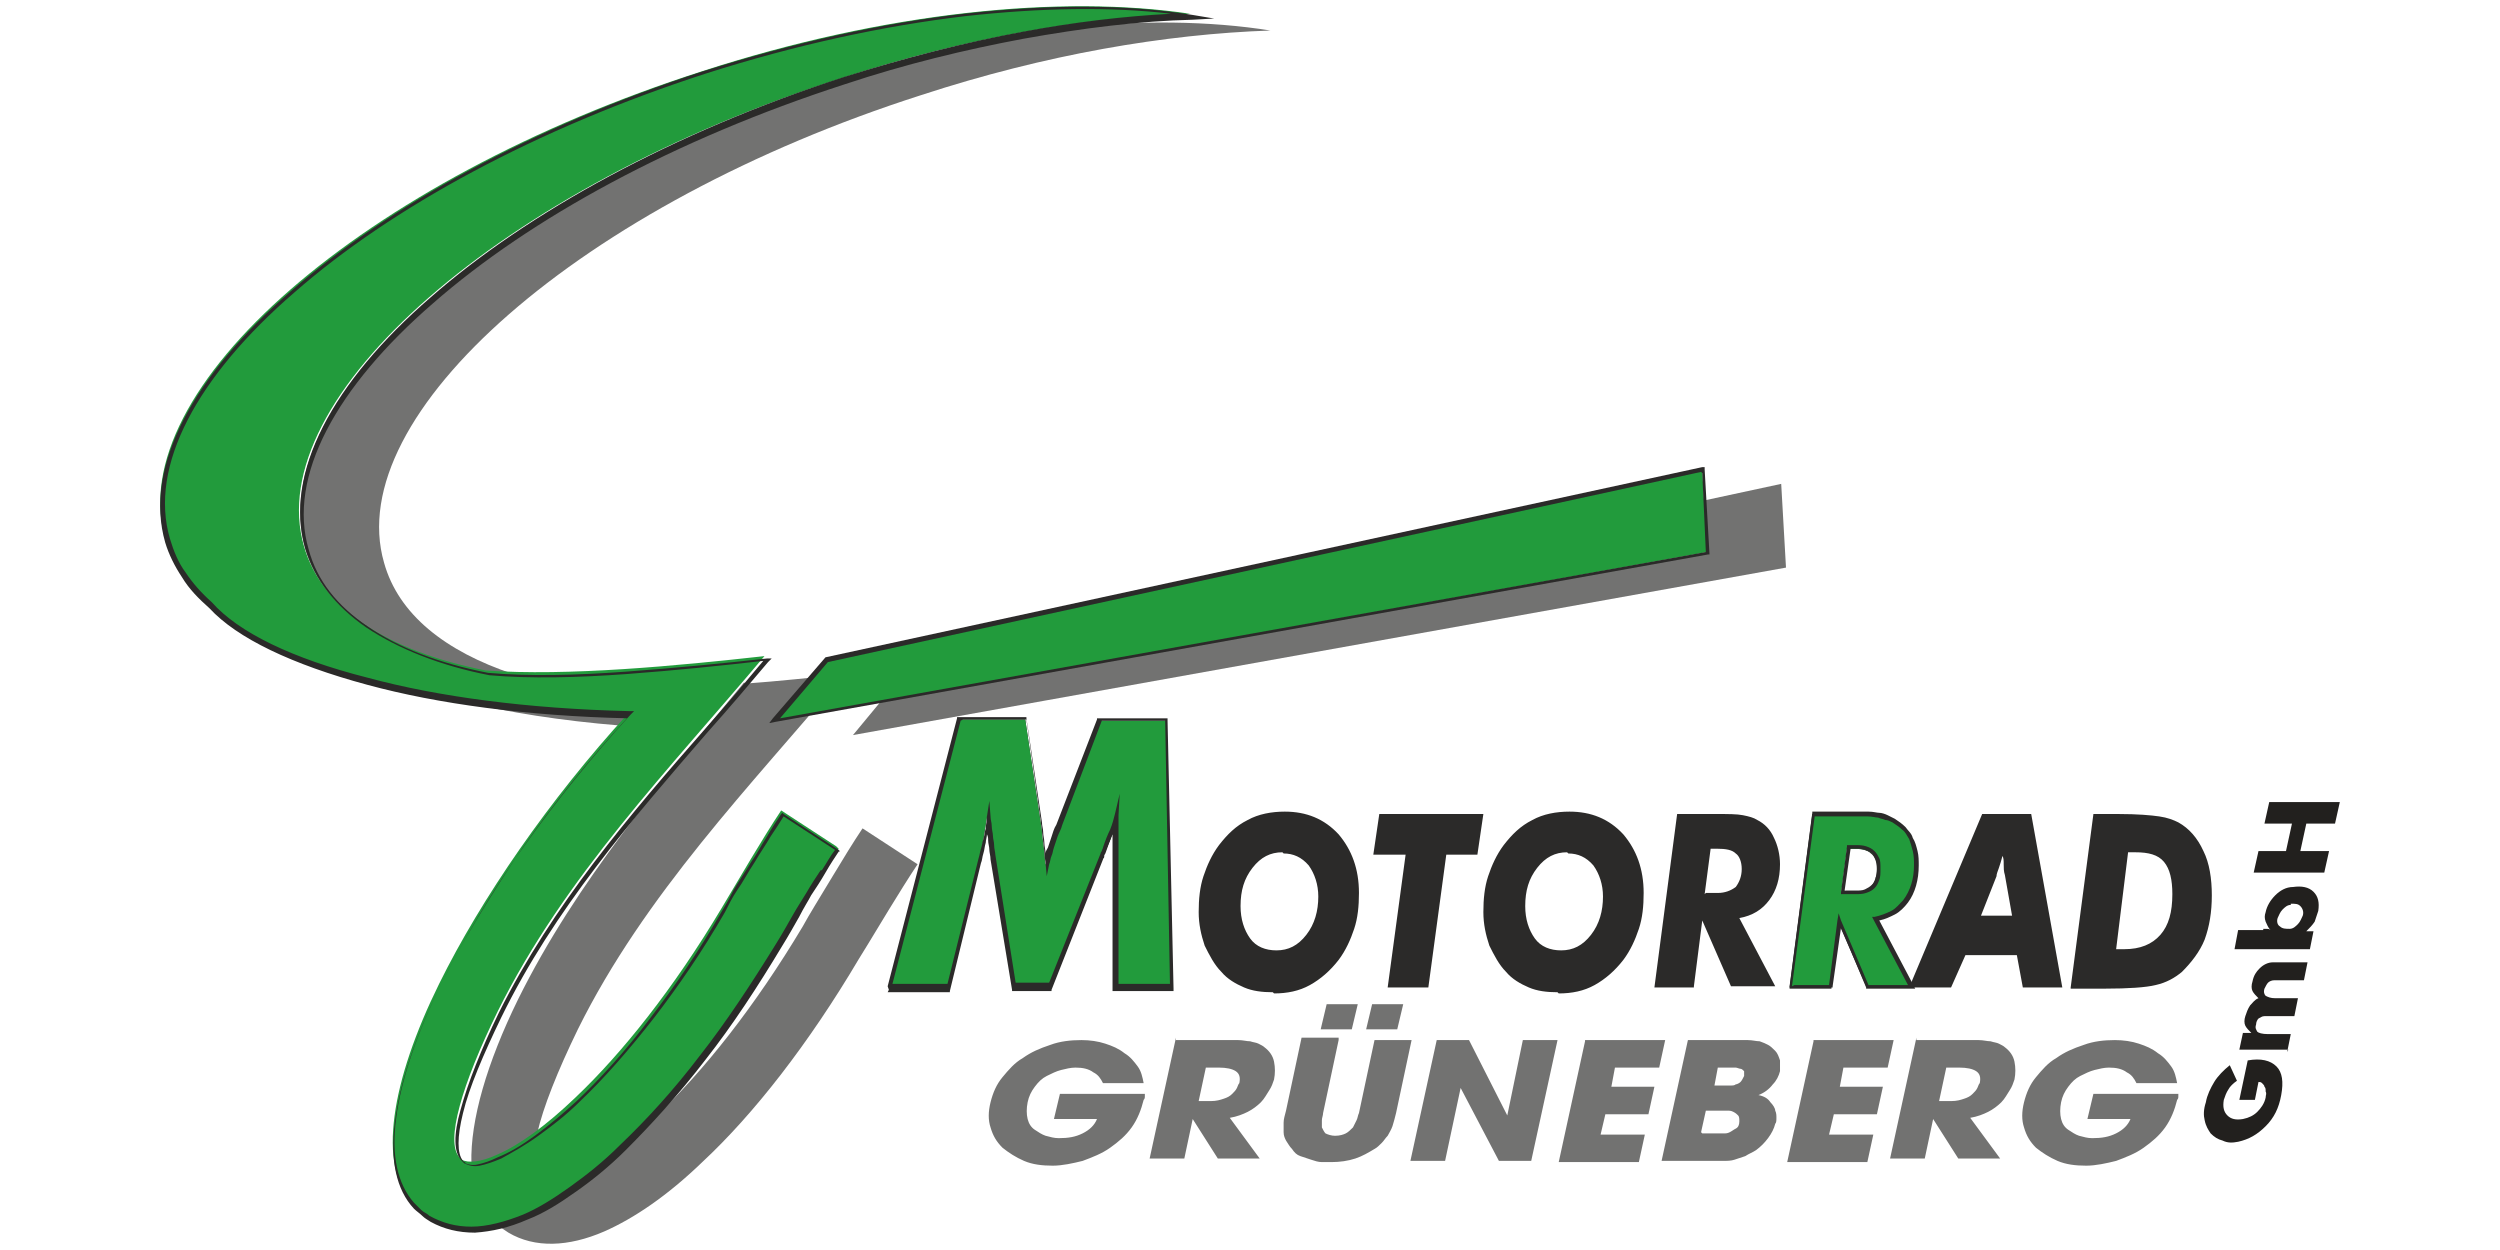
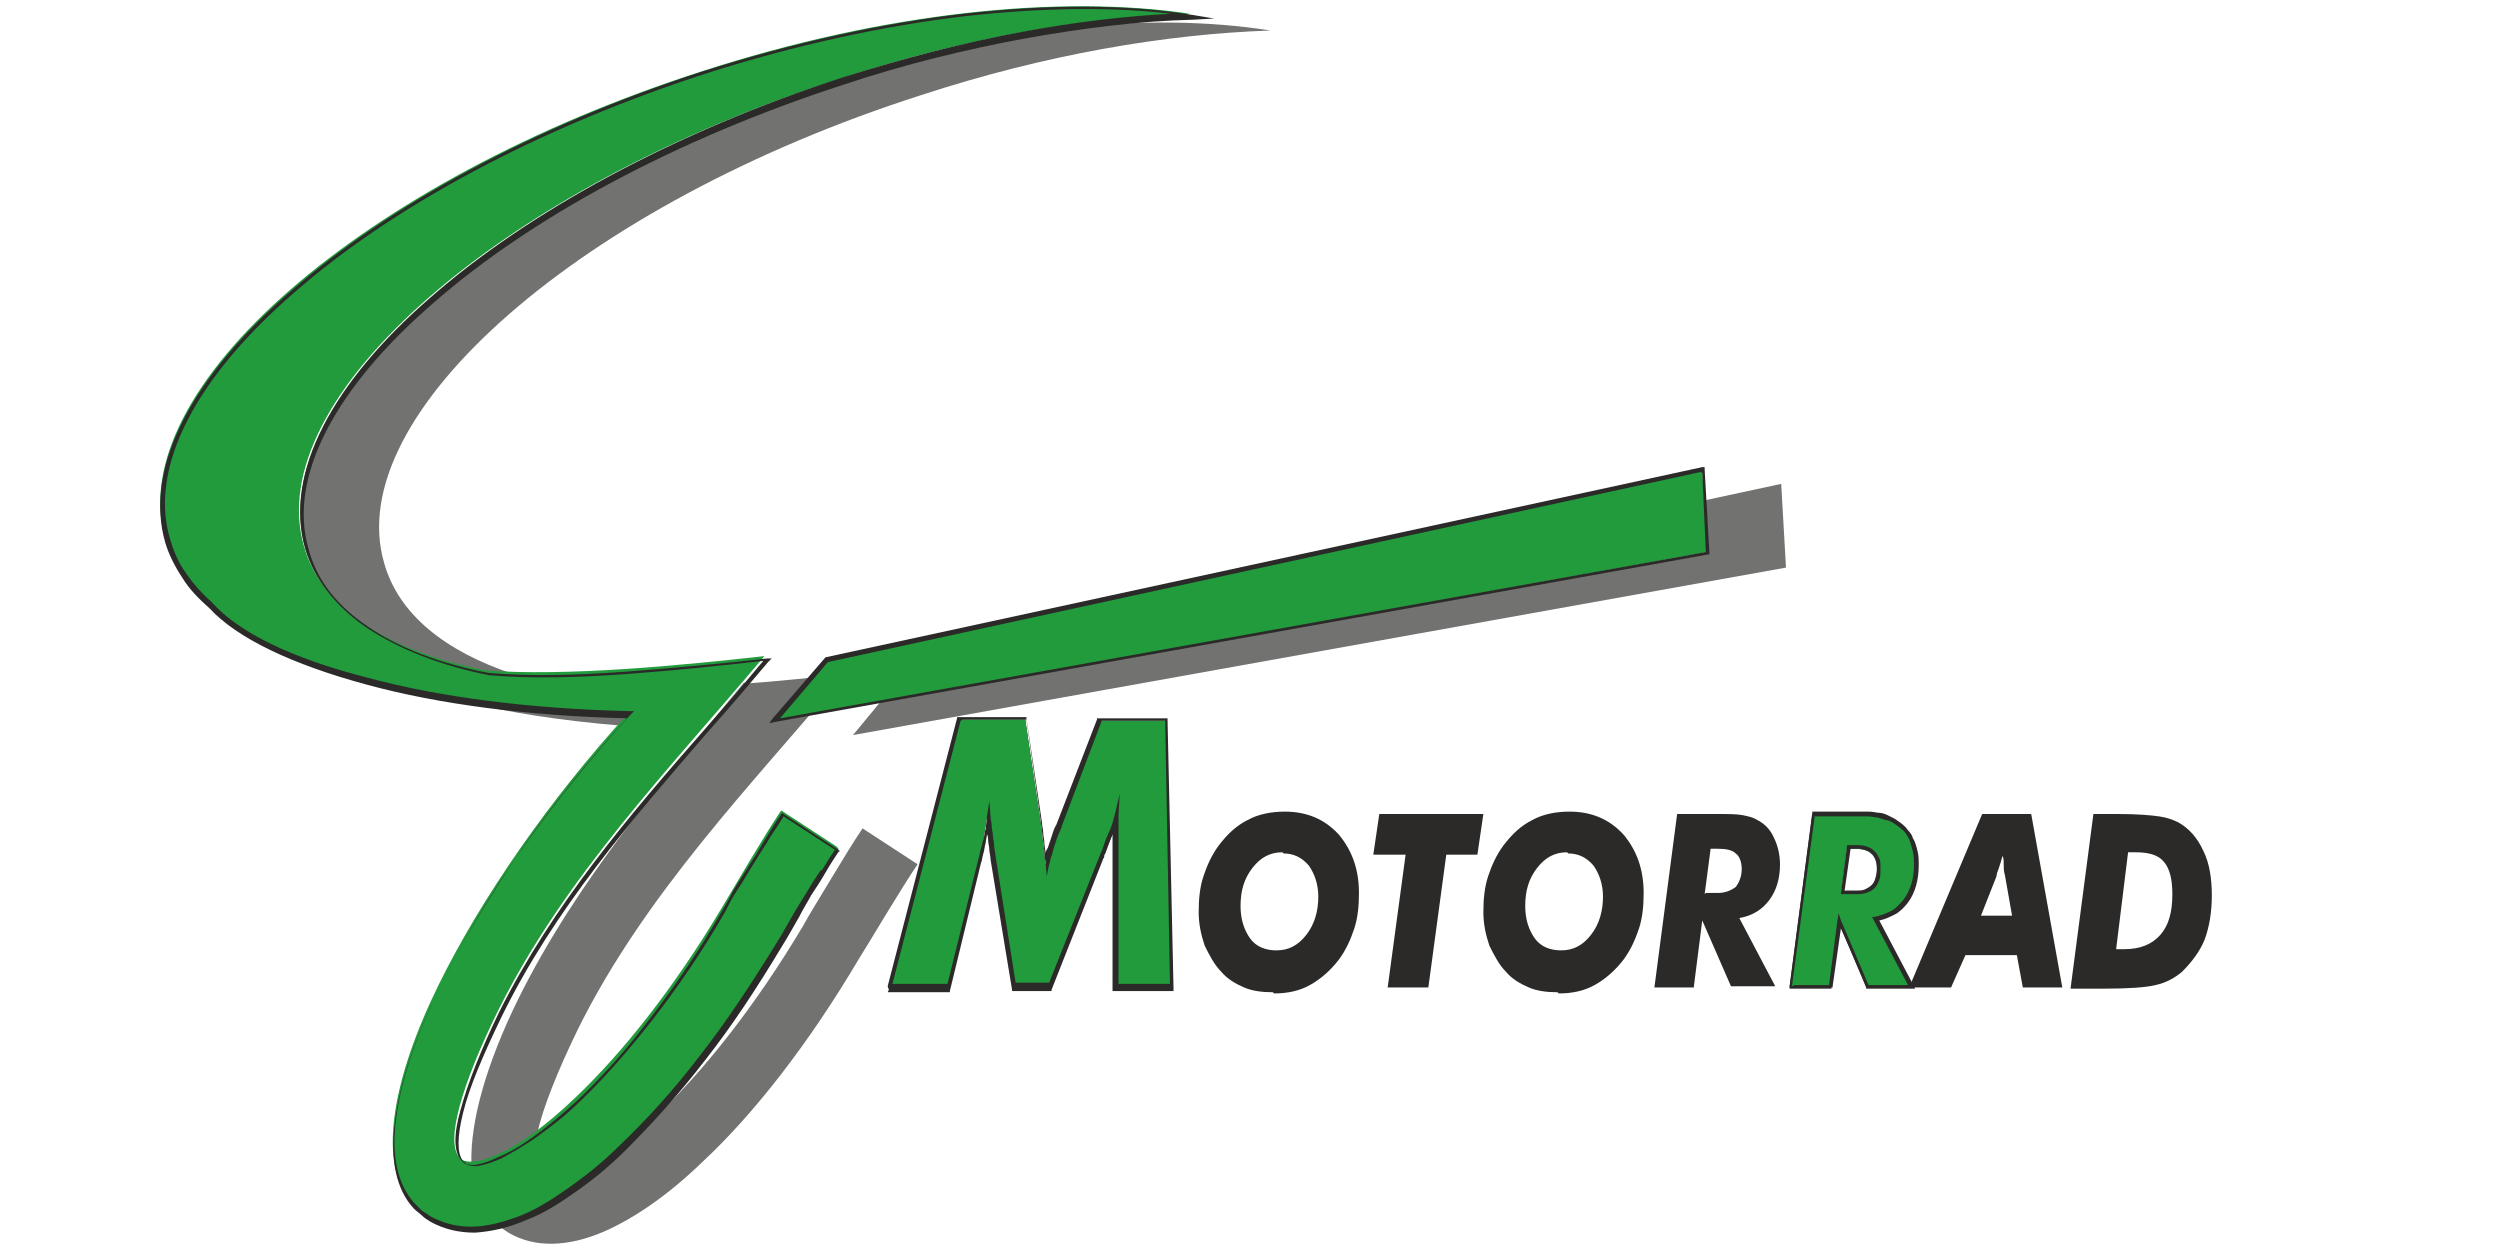
<svg xmlns="http://www.w3.org/2000/svg" version="1.1" id="Ebene_1" x="0px" y="0px" width="566.929px" height="283.465px" viewBox="0 0 566.929 283.465" enable-background="new 0 0 566.929 283.465" xml:space="preserve">
  <g id="Ebene_x0020_1">
    <polygon fill="#727271" points="386.295,113.525 403.926,109.728 405.012,128.716 193.432,166.692 199.942,158.825 387.11,125.19     " />
    <path fill="#727271" d="M169.018,155.027c7.324-0.542,15.191-1.354,22.516-2.17c-21.43,25.498-45.299,49.912-60.49,80.563   c-4.611,9.493-7.867,17.632-9.223,23.6c-3.256,2.439-6.24,4.068-8.951,5.152c-2.441,1.087-4.342,1.627-5.969,1.627   c-0.271-9.765,3.527-22.783,10.578-37.16c13.293-26.854,33.094-49.911,51.268-71.885L169.018,155.027z M140.538,164.521   c-13.293-1.084-25.229-2.983-35.535-5.425c11.393,1.628,24.141,2.712,37.703,3.256c-0.813,0.813-1.355,1.627-2.168,2.438V164.521z    M240.631,6.379C258.262,4.48,274.54,4.751,288.1,6.92c-23.871,0.813-50.996,5.426-79.207,14.648   C131.856,46.252,77.334,93.995,87.1,127.631c3.254,11.664,13.834,20.071,29.295,25.226c-2.17,0-4.068-0.271-5.967-0.271   c-21.973-4.34-37.162-13.834-41.23-28.211C59.432,90.469,113.956,43,190.991,18.315c17.09-5.425,33.637-9.494,49.369-11.665   L240.631,6.379z M146.776,254.851c0.814-0.542,1.355-1.356,2.17-1.898c10.58-10.037,22.242-24.686,33.092-42.858   c1.629-2.983,3.527-5.968,6.783-11.394c2.439-4.068,4.609-7.595,6.779-10.85l12.479,8.138c-2.17,3.255-4.34,6.781-6.51,10.308   c-1.355,2.171-4.068,6.781-6.781,11.121c-11.393,19.26-23.871,35.264-35.533,46.114c-7.867,7.595-15.463,12.748-22.244,15.731   c-8.139,3.526-15.732,3.798-21.699,0.271c-0.814-0.544-1.629-1.085-2.441-1.629c1.896-0.542,4.068-1.084,5.967-2.169   c6.781-2.984,14.377-8.409,22.242-15.732c1.9-1.628,3.527-3.526,5.426-5.426L146.776,254.851z" />
    <path fill="#229B3C" d="M190.176,192.462c-2.17,3.256-4.34,6.781-6.51,10.309c-1.355,2.169-4.068,6.781-6.781,11.121   c-11.393,19.259-23.871,35.264-35.535,46.113c-7.865,7.595-15.461,12.748-22.244,15.732c-8.137,3.525-15.732,3.798-21.699,0.271   c-1.355-0.813-2.713-1.898-3.797-2.983c-8.139-8.68-4.885-27.939,5.967-49.911c9.494-19.26,24.955-41.773,42.857-61.305   c-47.74-1.084-83.275-11.663-95.211-24.955c-4.881-4.069-8.137-8.952-9.766-14.648C27.694,88.299,82.215,40.83,159.252,16.145   c41.773-13.563,81.648-17.36,110.672-13.021c-23.871,0.814-50.996,5.426-79.207,14.647C113.68,42.456,59.159,90.197,68.924,123.833   c4.068,14.377,19.258,23.871,41.23,28.21c18.445,1.356,43.672-1.085,63.203-3.255c-21.43,25.498-45.299,49.911-60.49,80.563   c-8.139,16.547-11.936,29.565-8.682,33.092c0.271,0.272,0.271,0.272,0.543,0.544c1.355,0.813,4.34,0.543,7.867-1.085   c5.154-2.171,11.393-6.781,17.902-13.021c10.58-10.036,22.242-24.686,33.094-42.858c1.627-2.713,3.527-5.968,6.781-11.395   c2.441-4.067,4.613-7.596,6.781-10.85l12.479,8.138L190.176,192.462z" />
    <path fill="#2B2A29" d="M190.448,192.732c-1.084,1.628-2.168,3.256-3.254,5.154c-1.086,1.897-2.172,3.525-3.256,5.152   c-0.543,1.086-1.627,2.714-2.713,4.884c-1.084,1.897-2.441,4.34-3.797,6.511c-5.697,9.493-11.393,18.174-17.359,25.768   c-6.24,8.14-12.479,14.921-18.176,20.616c-3.797,3.798-7.865,7.053-11.393,9.495c-3.797,2.712-7.324,4.883-10.85,6.238   c-4.34,1.898-8.139,2.712-11.936,2.983c-3.799,0-7.053-0.813-10.037-2.441c-0.813-0.542-1.355-0.813-1.898-1.355   c-0.541-0.542-1.355-1.085-1.898-1.628c-4.068-4.34-5.426-11.121-4.34-19.53c1.084-8.952,4.611-19.531,10.307-30.923   c4.883-10.038,11.395-20.616,18.717-31.466c7.055-10.037,14.92-19.802,23.6-29.297c-22.785-0.541-42.857-3.255-58.861-7.594   c-17.09-4.612-29.568-10.58-35.807-17.362c-2.441-2.17-4.611-4.34-6.238-7.053c-1.627-2.441-2.984-5.153-3.799-7.866   c-4.881-17.089,6.24-37.705,28.482-56.963c21.973-19.261,55.066-37.435,93.584-49.912c20.615-6.51,40.416-10.851,59.135-13.021   c19.258-2.17,36.891-2.17,51.809,0.271l4.883,0.813l-4.883,0.271c-11.934,0.271-24.955,1.898-38.518,4.34   c-13.02,2.441-26.582,5.696-40.418,10.308c-38.518,12.479-71.34,30.381-93.313,49.641C76.25,87.753,65.127,108.099,70.01,124.645   c1.898,7.053,6.51,12.75,13.293,17.361c7.053,4.882,16.275,8.408,27.396,10.578c9.223,0.814,20.072,0.544,31.195-0.27   c11.121-0.815,22.242-1.9,32.008-2.985h1.086l-0.814,0.814c-4.34,5.154-8.953,10.579-13.563,15.731   c-17.359,20.074-34.992,40.419-46.928,64.831c-4.068,8.409-7.324,16.004-8.68,21.699c-1.357,5.426-1.357,9.225,0,10.853l0.27,0.271   c0,0,0.271,0,0.271,0.271c0.543,0.271,1.627,0.544,2.713,0.271c1.355-0.271,2.984-0.813,4.611-1.629   c2.713-1.083,5.426-2.712,8.408-4.882l0,0c2.982-2.171,6.238-4.883,9.494-7.866c5.426-5.153,11.121-11.393,16.818-18.987   c5.424-7.053,10.85-14.92,16.002-23.87c0.814-1.356,1.629-2.712,2.713-4.884c1.086-1.897,2.441-3.798,4.07-6.511   c1.355-1.897,2.441-4.067,3.525-5.696c1.086-1.896,2.17-3.524,3.256-5.152l0.271-0.271l0.271,0.271l12.479,8.138l0.271,0.271   l-0.271,0.271L190.448,192.732z M186.379,197.344c1.086-1.627,1.9-3.255,2.984-4.611l-11.664-7.596   c-0.814,1.355-1.9,2.983-2.984,4.61c-1.084,1.899-2.441,3.798-3.527,5.696c-1.627,2.442-2.711,4.612-4.066,6.511   c-1.086,1.627-1.9,3.255-2.713,4.883c-5.154,8.951-10.58,16.818-16.004,23.871c-5.697,7.323-11.395,13.834-16.818,18.987   c-3.254,3.256-6.51,5.695-9.494,7.866l0,0c-2.984,2.17-5.967,3.799-8.408,5.154c-1.898,0.813-3.525,1.355-4.883,1.628   c-1.355,0.271-2.441,0-3.525-0.544l-0.271-0.271l-0.271-0.271c-1.898-1.898-1.898-5.969-0.271-11.664   c1.627-5.969,4.611-13.563,8.68-21.973c12.207-24.414,29.568-44.758,47.199-64.832c4.34-4.882,8.68-10.035,12.75-14.918   c-9.496,1.086-20.074,2.17-30.924,2.983c-11.121,0.814-21.971,1.086-31.195,0.271l0,0l0,0c-11.121-2.17-20.615-5.967-27.939-10.85   c-7.051-4.882-11.662-10.851-13.832-17.904c-4.883-17.088,6.238-37.704,28.48-56.964c21.973-19.259,55.064-37.433,93.584-49.911   c13.834-4.34,27.396-7.866,40.689-10.308c11.662-2.17,23.057-3.526,33.635-4.069c-13.834-1.627-29.566-1.355-46.656,0.542   c-18.443,2.17-38.518,6.511-58.861,13.021c-38.52,12.478-71.342,30.38-93.314,49.64c-21.971,18.988-33.092,39.332-28.209,55.879   c0.813,2.712,1.898,5.426,3.525,7.596c1.629,2.44,3.527,4.611,5.969,6.781l0,0l0,0c5.967,6.781,18.174,12.749,35.262,17.09   c16.004,4.34,36.35,7.053,59.406,7.595h1.084l-0.813,0.813c-8.682,9.493-16.818,19.53-24.143,29.839   c-7.596,10.577-13.834,21.429-18.717,31.193c-5.695,11.394-9.223,21.972-10.307,30.651c-1.086,8.139,0.27,14.648,4.066,18.987   c0.543,0.543,1.086,1.086,1.629,1.629c0.541,0.542,1.355,0.813,1.898,1.355c2.984,1.627,5.967,2.441,9.494,2.441   s7.596-1.086,11.664-2.713c3.254-1.356,6.781-3.526,10.58-6.239c3.797-2.712,7.594-5.695,11.393-9.494   c5.967-5.696,12.205-12.478,18.174-20.344c5.967-7.597,11.664-16.275,17.361-25.498c1.355-2.171,2.711-4.611,3.797-6.51   c1.084-1.899,2.168-3.527,2.982-4.885c1.086-1.897,2.17-3.524,3.256-5.152h0.27V197.344z" />
    <polygon fill="#229B3C" points="187.194,149.603 386.024,106.473 387.11,125.19 175.53,163.438  " />
    <path fill="#2B2A29" d="M187.194,149.061l198.83-43.13h0.543v0.542l1.086,18.987v0.271h-0.271l-211.58,37.976l-1.355,0.271   l0.813-1.086L187.194,149.061L187.194,149.061h0.27H187.194z M385.752,107.015l-198.016,43.13l-10.852,12.748l209.953-37.704   l-0.814-17.903L385.752,107.015z" />
-     <path fill="#22201E" d="M507.819,249.425l1.898-8.951c2.982-0.542,5.152,0,6.51,1.355c1.357,1.356,1.629,3.525,1.086,6.511   c-0.543,2.983-1.629,5.153-3.525,7.052c-1.9,1.9-3.799,2.984-6.24,3.527c-1.355,0.271-2.439,0.271-3.525-0.271   c-1.084-0.271-1.898-0.813-2.713-1.627c-0.543-0.813-1.084-1.629-1.355-2.984c-0.271-1.084-0.271-2.439,0.271-4.067   c0.27-1.628,1.084-3.255,1.898-4.612c0.813-1.354,2.17-2.712,3.525-3.797l1.627,3.526c-0.813,0.542-1.627,1.355-1.896,1.897   c-0.545,0.814-0.814,1.628-1.086,2.441c-0.271,1.628,0,2.713,0.813,3.526s1.898,1.084,3.525,0.813   c1.357-0.271,2.441-0.813,3.256-1.627c0.813-0.813,1.627-1.898,1.898-3.255c0-0.543,0.271-0.813,0-1.356   c0-0.543,0-0.813-0.271-1.085c0-0.271-0.27-0.542-0.543-0.813c-0.27-0.271-0.541-0.271-0.813-0.271l-0.814,4.069h-3.254   L507.819,249.425L507.819,249.425z M518.938,238.032h-11.119l0.813-3.798h1.9c-0.543-0.542-1.086-1.085-1.357-1.627   c-0.271-0.543-0.271-1.356,0-2.17s0.543-1.628,1.086-2.441c0.541-0.543,1.084-1.355,1.898-1.627   c-0.543-0.543-1.086-1.086-1.357-1.629c-0.27-0.542-0.27-1.355,0-2.169c0.271-1.355,0.814-2.171,1.629-2.982   c0.813-0.815,1.898-1.357,2.984-1.357c0.27,0,0.541,0,1.084,0c0.271,0,0.813,0,1.084,0h5.697l-0.814,4.069h-5.967h-0.271   c0,0-0.271,0-0.543,0c-0.541,0-1.086,0.271-1.355,0.542c-0.271,0.271-0.541,0.813-0.813,1.355c-0.271,0.813,0,1.356,0.271,1.628   c0.541,0.271,1.084,0.543,2.168,0.543h5.154l-0.813,4.068h-5.969l0,0c-0.271,0-0.541,0-0.813,0c-0.543,0-0.814,0.271-1.355,0.542   c-0.271,0.271-0.543,0.813-0.543,1.355c-0.271,0.813,0,1.086,0.27,1.628c0.273,0.271,1.086,0.543,2.441,0.543h5.154l-0.814,4.067   L518.938,238.032z M519.483,205.21c-0.814,0-1.355,0.543-1.898,1.086s-0.814,1.355-1.084,1.898c-0.273,0.813,0,1.627,0.541,1.898   c0.543,0.542,1.355,0.542,2.17,0.542s1.357-0.542,1.898-1.084c0.543-0.543,0.813-1.356,1.086-1.899c0.271-0.813,0-1.627-0.543-2.17   s-1.084-0.543-2.17-0.543V205.21L519.483,205.21z M513.243,210.635c0.271,0,0.543,0,0.813,0c0.271,0,0.543,0,0.814,0.271   c-0.543-0.542-0.814-1.354-1.084-1.897c-0.271-0.813-0.271-1.356,0-2.171c0.27-1.355,1.084-2.712,2.168-3.798   c1.086-1.085,2.441-1.896,4.068-1.896c1.898-0.272,3.527,0,4.611,1.084c1.086,1.085,1.355,2.44,1.086,4.339   c-0.27,0.815-0.543,1.629-0.813,2.442c-0.543,0.813-1.086,1.355-1.9,2.171h1.629l-0.813,4.067h-17.09l0.813-4.341h5.697V210.635z    M527.077,197.887h-16.004l1.086-4.884h6.238l1.355-6.238h-6.238l1.084-4.882h16.006l-1.086,4.882h-6.512l-1.355,6.238h6.512   L527.077,197.887z" />
-     <path fill="#727271" d="M259.618,247.798c0,0.271,0,0.542,0,0.813c0,0.271,0,0.543-0.271,0.813   c-0.543,2.171-1.355,4.34-2.713,6.238c-1.355,1.898-2.982,3.255-4.881,4.611c-1.9,1.356-4.07,2.169-6.24,2.984   c-2.17,0.541-4.611,1.085-6.781,1.085c-2.441,0-4.609-0.271-6.51-1.085c-1.898-0.815-3.525-1.898-4.883-2.984   c-1.355-1.356-2.17-2.713-2.713-4.611c-0.541-1.628-0.541-3.525,0-5.695c0.543-2.171,1.355-4.068,2.713-5.697   c1.357-1.627,2.713-3.254,4.613-4.339c1.896-1.357,3.797-2.17,6.238-2.984c2.17-0.813,4.609-1.085,7.053-1.085   c1.898,0,3.797,0.271,5.424,0.813c1.629,0.542,2.984,1.086,4.342,2.171c1.355,0.813,2.168,1.897,2.982,2.982   c0.813,1.085,1.086,2.44,1.355,3.797h-9.223c-0.541-1.084-1.084-1.897-2.168-2.439c-1.086-0.814-2.443-1.085-4.07-1.085   c-1.086,0-2.168,0.271-3.254,0.542c-1.084,0.271-2.17,0.813-3.256,1.355c-1.084,0.543-1.898,1.355-2.711,2.441   c-0.814,1.085-1.355,2.17-1.627,3.526c-0.271,1.355-0.271,2.712,0,3.797c0.271,1.086,0.813,1.898,1.627,2.441   c0.813,0.542,1.627,1.085,2.441,1.355c1.084,0.271,1.898,0.543,2.982,0.543c2.17,0,3.799-0.271,5.426-1.085   s2.713-1.898,3.254-3.256h-9.764l1.355-5.695h19.258V247.798z M271.553,249.696h2.984c1.355,0,2.17-0.271,2.982-0.542   c0.814-0.271,1.357-0.543,1.9-1.085c0.541-0.543,0.814-0.814,1.084-1.355c0.271-0.544,0.271-0.813,0.543-1.087   c0.271-1.355,0-2.17-0.814-2.712c-0.814-0.543-2.17-0.813-3.799-0.813h-2.982l-1.627,7.595L271.553,249.696L271.553,249.696z    M266.67,235.862h10.309c1.355,0,2.713,0,3.799,0c1.084,0,1.896,0.271,2.711,0.271c0.813,0.271,1.355,0.271,1.898,0.542   c0.543,0.271,1.084,0.542,1.355,0.813c1.086,0.813,1.896,1.898,2.17,3.255c0.271,1.356,0.271,2.712,0,4.069   c-0.271,0.813-0.541,1.627-1.084,2.439c-0.543,0.814-1.086,1.899-1.898,2.714c-0.814,0.813-1.898,1.628-2.982,2.17   c-1.086,0.542-2.443,1.086-4.07,1.355l6.781,9.224h-9.494l-5.695-8.952l0,0l-1.898,8.952h-7.867l5.967-27.397V235.862   L266.67,235.862z M311.157,227.726h7.053l-1.355,5.695h-7.053L311.157,227.726z M300.848,227.726h7.055l-1.355,5.695h-7.053   L300.848,227.726z M303.561,235.862l-3.523,16.546c0,0.544-0.273,1.086-0.273,1.628c0,0.543,0,1.086,0,1.629   c0.273,0.543,0.543,1.084,0.814,1.355c0.543,0.271,1.355,0.542,2.17,0.542c1.084,0,1.9-0.271,2.441-0.542   c0.543-0.271,1.086-0.813,1.627-1.355c0.271-0.543,0.543-1.086,0.814-1.629c0.271-0.542,0.271-1.084,0.541-1.628l3.527-16.546   h8.408l-3.525,16.546c-0.271,1.086-0.543,2.171-0.814,2.983c-0.27,0.814-0.813,1.629-1.084,2.171   c-0.543,0.543-0.813,1.085-1.355,1.628c-0.543,0.542-1.086,1.085-1.627,1.355c-1.357,0.814-2.715,1.628-4.342,2.171   s-3.527,0.813-5.426,0.813c-0.541,0-1.355,0-2.17,0c-0.813,0-1.627-0.271-2.439-0.543c-0.814-0.271-1.629-0.544-2.441-0.813   c-0.814-0.271-1.355-0.813-1.898-1.628c-0.543-0.541-0.814-1.085-1.355-1.898c-0.271-0.542-0.543-1.085-0.543-1.897   c0-0.542,0-1.357,0-2.171s0.271-1.627,0.543-2.713l3.525-16.547h8.408v0.543H303.561z M326.077,235.862h7.053l8.68,17.09l0,0   l3.527-17.09h7.865l-5.967,27.397h-7.324l-8.682-16.548l0,0l-3.525,16.548h-7.865l5.967-27.397H326.077z M359.442,235.862h18.174   l-1.357,6.239h-10.035l-0.813,4.34h9.764l-1.354,6.238h-9.768l-1.084,4.612h10.035l-1.354,6.238h-18.174l5.967-27.396v-0.271   H359.442z M386.024,257.021h3.799c0.27,0,0.541,0,1.086,0c0.541,0,0.813,0,1.355-0.271c0.541-0.271,0.813-0.542,1.355-0.813   c0.541-0.271,0.813-0.813,0.813-1.627c0-0.544,0-1.085-0.271-1.356s-0.543-0.544-1.086-0.813c-0.541-0.271-0.813-0.271-1.355-0.271   s-0.813,0-1.086,0h-3.797l-1.084,4.884L386.024,257.021z M388.465,246.171h2.982c0.271,0,0.543,0,1.086,0   c0.271,0,0.813,0,1.086-0.271c0.27,0,0.813-0.271,1.084-0.544c0.271-0.271,0.543-0.813,0.813-1.355c0-0.543,0-0.813,0-1.085   c-0.27-0.271-0.541-0.543-0.813-0.543s-0.814-0.271-1.084-0.271c-0.543,0-0.814,0-1.086,0h-2.984l-0.813,4.34L388.465,246.171z    M382.768,235.862h10.037c1.357,0,2.441,0,3.527,0c1.084,0,1.896,0.271,2.711,0.271c0.814,0.271,1.357,0.542,1.9,0.813   c0.541,0.271,1.084,0.814,1.627,1.356c0.541,0.543,0.813,1.355,1.084,2.17c0,0.813,0,1.628,0,2.44   c-0.271,1.085-0.813,2.17-1.627,2.984c-0.814,1.084-1.898,1.898-3.256,2.439c1.355,0.271,2.172,0.814,2.713,1.629   c0.543,0.542,1.086,1.355,1.086,1.897c0.27,0.542,0.27,1.086,0.27,1.628s0,1.085-0.27,1.356c-0.271,1.085-0.814,2.17-1.627,3.255   c-0.814,1.085-1.627,1.898-2.713,2.712c-0.814,0.544-1.629,0.813-2.441,1.356c-0.814,0.271-1.627,0.543-2.441,0.813   c-0.813,0.271-1.629,0.271-2.713,0.271c-1.086,0-2.17,0-3.525,0h-10.309L382.768,235.862z M411.25,235.862h18.174l-1.355,6.239   h-10.035l-0.814,4.34h9.766l-1.355,6.238h-9.766l-1.086,4.612h10.037l-1.355,6.238h-18.174l5.967-27.396v-0.271H411.25z    M439.461,249.696h2.984c1.355,0,2.17-0.271,2.982-0.542c0.813-0.271,1.355-0.543,1.898-1.085c0.543-0.543,0.814-0.814,1.086-1.355   c0.27-0.544,0.27-0.813,0.541-1.087c0.271-1.355,0-2.17-0.813-2.712c-0.814-0.543-2.172-0.813-3.799-0.813h-2.982l-1.627,7.595   L439.461,249.696L439.461,249.696z M434.579,235.862h10.309c1.355,0,2.711,0,3.797,0s1.898,0.271,2.713,0.271   c0.814,0.271,1.355,0.271,1.898,0.542c0.543,0.271,1.086,0.542,1.355,0.813c1.084,0.813,1.898,1.898,2.17,3.255   s0.271,2.712,0,4.069c-0.271,0.813-0.541,1.627-1.084,2.439c-0.543,0.814-1.086,1.899-1.898,2.714   c-0.813,0.813-1.9,1.628-2.984,2.17s-2.439,1.086-4.068,1.355l6.781,9.224h-9.492l-5.697-8.952l0,0l-1.898,8.952h-7.865   l5.967-27.397v0.544H434.579z M493.985,247.798c0,0.271,0,0.542,0,0.813c0,0.271,0,0.543-0.271,0.813   c-0.543,2.171-1.357,4.34-2.713,6.238c-1.357,1.898-2.984,3.255-4.883,4.611c-1.9,1.356-4.068,2.169-6.238,2.984   c-2.17,0.541-4.613,1.085-6.781,1.085c-2.441,0-4.611-0.271-6.51-1.085c-1.9-0.815-3.527-1.898-4.885-2.984   c-1.355-1.356-2.168-2.713-2.713-4.611c-0.541-1.628-0.541-3.525,0-5.695c0.545-2.17,1.355-4.068,2.713-5.697   c1.355-1.627,2.713-3.254,4.613-4.339c1.896-1.357,3.797-2.17,6.236-2.984c2.172-0.813,4.611-1.085,7.055-1.085   c1.898,0,3.797,0.271,5.426,0.813c1.627,0.542,2.982,1.086,4.338,2.171c1.355,0.813,2.172,1.897,2.984,2.982   s1.086,2.44,1.355,3.797h-9.223c-0.543-1.084-1.084-1.897-2.17-2.439c-1.086-0.814-2.441-1.085-4.068-1.085   c-1.086,0-2.17,0.271-3.256,0.542c-1.086,0.271-2.17,0.813-3.254,1.355c-1.086,0.543-1.9,1.355-2.713,2.441   c-0.814,1.085-1.355,2.17-1.629,3.526c-0.271,1.355-0.271,2.712,0,3.797c0.271,1.086,0.814,1.898,1.629,2.441   c0.813,0.542,1.627,1.085,2.439,1.355c1.086,0.271,1.9,0.543,2.984,0.543c2.17,0,3.797-0.271,5.426-1.085   c1.627-0.814,2.711-1.898,3.254-3.256h-9.764l1.355-5.695h19.258v-0.269H493.985z" />
    <path fill="#2B2A29" d="M201.571,223.927l15.732-60.763h15.189l3.525,23.601c0.273,1.355,0.273,2.982,0.543,4.61   c0.271,1.628,0.271,3.255,0.543,4.884c0.271-1.086,0.541-2.441,1.084-3.799c0.543-1.354,1.084-3.255,1.898-5.152l9.225-23.87H264.5   l1.355,60.761h-12.75v-29.024c0-1.628,0-3.256,0-4.884c0-1.627,0-3.256,0.271-4.883c-0.541,2.171-1.355,4.612-2.713,7.596   c-0.271,0.543-0.271,1.086-0.541,1.356l-11.666,29.566h-8.408l-4.883-29.566c-0.271-1.356-0.541-2.984-0.813-4.612   c-0.271-1.627-0.271-2.982-0.543-4.61c-0.27,1.897-0.543,3.526-0.813,5.153c-0.273,1.628-0.543,2.983-0.814,4.341l-7.053,29.024   h-13.293L201.571,223.927z M290.813,193.274c-2.713,0-4.883,1.086-6.781,3.526c-1.898,2.441-2.711,5.153-2.711,8.681   c0,2.984,0.813,5.425,2.168,7.324c1.357,1.897,3.525,2.713,5.969,2.713c2.713,0,4.883-1.085,6.781-3.527   c1.898-2.439,2.713-5.426,2.713-8.68c0-2.713-0.814-5.154-2.17-7.053c-1.629-1.898-3.525-2.713-5.697-2.713L290.813,193.274z    M288.641,225.012c-2.438,0-4.609-0.271-6.508-1.085c-1.9-0.814-3.797-1.899-5.154-3.526c-1.627-1.628-2.713-3.797-3.797-5.967   c-0.814-2.442-1.355-4.883-1.355-7.597c0-2.983,0.27-5.694,1.084-8.138c0.813-2.44,1.898-4.883,3.525-7.053   c1.9-2.441,3.799-4.34,6.512-5.695c2.439-1.356,5.426-1.899,8.408-1.899c4.883,0,8.951,1.628,12.205,5.153   c2.984,3.526,4.611,7.867,4.611,13.291c0,2.984-0.271,5.697-1.084,8.139c-0.814,2.441-1.898,4.884-3.527,7.053   c-1.896,2.44-4.066,4.34-6.51,5.696c-2.439,1.355-5.154,1.898-8.137,1.898L288.641,225.012z M314.684,223.927l4.068-30.109h-7.324   l1.357-9.223h23.6l-1.355,9.223h-7.055l-4.068,30.109h-8.951H314.684z M355.372,193.274c-2.713,0-4.881,1.086-6.781,3.526   c-1.898,2.441-2.713,5.153-2.713,8.681c0,2.984,0.813,5.425,2.17,7.324c1.357,1.897,3.527,2.713,5.969,2.713   c2.711,0,4.883-1.085,6.781-3.527c1.898-2.439,2.713-5.426,2.713-8.68c0-2.713-0.814-5.154-2.172-7.053   c-1.627-1.898-3.525-2.713-5.695-2.713L355.372,193.274z M353.202,225.012c-2.441,0-4.611-0.271-6.51-1.085   c-1.9-0.814-3.799-1.899-5.154-3.526c-1.627-1.628-2.713-3.797-3.797-5.967c-0.814-2.442-1.355-4.883-1.355-7.597   c0-2.983,0.271-5.694,1.082-8.138c0.816-2.44,1.9-4.883,3.527-7.053c1.898-2.441,3.799-4.34,6.512-5.695   c2.439-1.356,5.424-1.899,8.408-1.899c4.883,0,8.951,1.628,12.205,5.153c2.984,3.526,4.613,7.867,4.613,13.291   c0,2.984-0.271,5.697-1.086,8.139c-0.813,2.441-1.898,4.884-3.527,7.053c-1.898,2.44-4.068,4.34-6.508,5.696   c-2.443,1.355-5.154,1.898-8.139,1.898L353.202,225.012z M384.125,223.927h-8.953l5.154-39.332h8.953c2.711,0,4.609,0,5.967,0.271   c1.355,0.271,2.441,0.542,3.256,1.086c1.627,0.813,2.982,2.169,3.797,4.068c0.814,1.627,1.355,3.797,1.355,5.968   c0,3.255-0.813,5.967-2.441,8.138c-1.627,2.17-3.797,3.525-6.781,4.068l8.139,15.462h-10.035l-6.512-14.92l-1.898,14.92V223.927   L384.125,223.927z M386.838,202.497h2.711c1.629,0,2.984-0.542,4.07-1.354c0.813-1.086,1.355-2.442,1.355-4.069   c0-1.629-0.543-2.983-1.355-3.526c-0.814-0.813-2.172-1.086-4.34-1.086h-1.357l-1.355,10.31L386.838,202.497z M414.778,223.927   h-8.951l5.152-39.332h8.951c2.713,0,4.613,0,5.969,0.271c1.355,0.271,2.439,0.542,3.256,1.086c1.627,0.813,2.982,2.169,3.799,4.068   c0.813,1.627,1.354,3.797,1.354,5.968c0,3.255-0.813,5.967-2.439,8.138c-1.629,2.17-3.799,3.525-6.783,4.068l8.139,15.462h-10.037   l-6.51-14.92l-1.898,14.92V223.927L414.778,223.927z M417.491,202.497h2.711c1.627,0,2.982-0.542,4.068-1.354   c0.814-1.086,1.357-2.442,1.357-4.069c0-1.629-0.545-2.983-1.357-3.526c-0.813-0.813-2.17-1.086-4.342-1.086h-1.354l-1.357,10.31   L417.491,202.497z M432.952,223.927l16.547-39.332h11.121l7.053,39.332h-8.953l-1.354-7.323h-11.664l-3.256,7.323h-9.766H432.952z    M449.227,207.651h7.053l-1.629-9.223c-0.27-0.813-0.27-1.628-0.27-2.44c0-0.813,0-1.356-0.271-1.898   c-0.271,1.085-0.543,1.898-0.813,2.712c-0.271,0.813-0.543,1.355-0.543,1.898L449.227,207.651z M469.571,223.927l5.154-39.332   h5.695c4.34,0,7.324,0.271,9.223,0.542c1.898,0.271,3.256,0.814,4.34,1.355c2.441,1.357,4.342,3.527,5.697,6.511   c1.355,2.714,1.898,6.239,1.898,10.036c0,3.798-0.543,7.054-1.627,10.037c-1.086,2.712-2.984,5.153-5.154,7.323   c-1.629,1.354-3.527,2.441-5.969,2.982c-2.17,0.544-6.238,0.814-11.393,0.814h-1.355h-6.51V223.927L469.571,223.927z    M479.608,215.247c0.543,0,1.086,0,1.355,0c0.271,0,0.543,0,0.814,0c3.525,0,6.238-1.085,8.139-3.256   c1.896-2.17,2.711-5.152,2.711-9.222c0-3.256-0.543-5.696-1.898-7.325c-1.355-1.627-3.525-2.17-6.512-2.17h-1.627l-2.711,21.973   H479.608L479.608,215.247z" />
    <path fill="#229B3C" d="M201.571,223.927l15.732-60.763h15.189l3.525,23.601c0.273,1.355,0.273,2.982,0.543,4.61   c0.271,1.628,0.271,3.255,0.543,4.884c0.271-1.086,0.541-2.441,1.084-3.799c0.543-1.354,1.084-3.255,1.898-5.152l9.225-23.87H264.5   l1.355,60.761h-12.75v-29.024c0-1.628,0-3.256,0-4.884c0-1.627,0-3.256,0.271-4.883c-0.541,2.171-1.355,4.612-2.713,7.596   c-0.271,0.543-0.271,1.086-0.541,1.356l-11.666,29.566h-8.408l-4.883-29.566c-0.271-1.356-0.541-2.984-0.813-4.612   c-0.271-1.627-0.271-2.982-0.543-4.61c-0.27,1.897-0.543,3.526-0.813,5.153c-0.273,1.628-0.543,2.983-0.814,4.341l-7.053,29.024   h-13.293L201.571,223.927z M415.047,223.927h-8.949l5.152-39.332h8.951c2.715,0,4.611,0,5.969,0.271   c1.355,0.271,2.441,0.542,3.254,1.086c1.627,0.813,2.984,2.169,3.797,4.068c0.816,1.627,1.357,3.797,1.357,5.968   c0,3.255-0.814,5.967-2.441,8.138c-1.627,2.17-3.799,3.525-6.781,4.068l8.139,15.462h-10.037l-6.51-14.92l-1.898,14.92v0.271   H415.047z M417.762,202.497h2.711c1.627,0,2.984-0.542,4.07-1.354c0.813-1.086,1.355-2.442,1.355-4.069   c0-1.629-0.545-2.983-1.355-3.526c-0.814-0.813-2.172-1.086-4.342-1.086h-1.355l-1.355,10.31L417.762,202.497z" />
    <path fill="#2B2A29" d="M201.297,223.656l15.732-60.763v-0.271h0.271h15.191h0.27v0.271l3.527,23.6l0,0   c0,0.814,0.271,1.357,0.271,2.171c0,0.814,0.271,1.627,0.271,2.441l0,0c0,0.813,0.27,1.627,0.27,2.439   c0-0.542,0.271-0.813,0.543-1.354l0,0c0.271-0.814,0.541-1.628,0.813-2.442c0.271-0.813,0.543-1.896,1.086-2.713l0,0l9.223-23.87   v-0.271h0.271h15.189h0.541v0.544l1.357,60.761v0.542h-0.543h-12.748h-0.543v-0.542v-29.025l0,0c0-1.628,0-3.256,0-4.884   c0-0.271,0-0.813,0-1.085l0,0c-0.541,1.356-1.086,2.713-1.627,4.341l0,0c-0.271,0.271-0.271,0.543-0.271,0.813   c0,0.271-0.271,0.271-0.271,0.542l0,0l-11.664,29.567v0.271h-0.271h-8.41h-0.27v-0.271l-4.883-29.567l0,0   c0-0.813-0.271-1.628-0.271-2.17c0-0.813-0.271-1.356-0.271-2.17c0-0.542,0-0.814-0.271-1.356c0,0.542-0.271,1.356-0.271,1.899l0,0   c-0.271,0.813-0.271,1.627-0.541,2.439c-0.273,0.814-0.273,1.629-0.543,2.172l0,0l-7.053,29.022v0.271h-0.271h-13.291h-0.543   l0.271-0.542L201.297,223.656z M217.844,163.438l-15.461,59.676h12.479l7.053-28.481c0.271-0.813,0.271-1.356,0.543-2.17   c0.27-0.813,0.27-1.355,0.541-2.171l0,0c0.271-0.813,0.271-1.627,0.543-2.439c0-0.815,0.27-1.628,0.27-2.714l0.543-3.525   l0.271,3.525c0,0.814,0.271,1.355,0.271,2.171c0,0.813,0.271,1.628,0.271,2.17c0,0.813,0.27,1.356,0.27,2.17   s0.273,1.627,0.273,2.17l0,0l4.609,29.024h7.596l11.664-29.297l0,0c0,0,0-0.271,0.271-0.541c0-0.271,0.271-0.544,0.271-0.813l0,0   c0.541-1.628,1.084-2.984,1.627-4.069c0.543-1.355,0.813-2.44,1.086-3.525l1.084-4.611l-0.271,4.883c0,0.813,0,1.627,0,2.441   c0,0.813,0,1.628,0,2.439l0,0c0,1.628,0,3.256,0,4.884l0,0v28.481h11.664l-1.084-59.676h-14.377l-8.951,23.598l0,0   c-0.271,1.086-0.814,1.9-1.086,2.713c-0.27,0.814-0.541,1.628-0.813,2.442l0,0c-0.271,0.813-0.271,1.354-0.543,1.898   c-0.271,0.542-0.271,1.354-0.541,1.898l-0.543,2.712l-0.271-2.982c-0.27-1.628-0.27-3.256-0.541-4.884l0,0   c0-0.813-0.271-1.628-0.271-2.441s-0.271-1.356-0.271-2.169l0,0l-3.256-23.059h-14.375L217.844,163.438z M415.319,224.198h-8.951   h-0.543v-0.542l5.154-39.333v-0.271h0.271h8.951c1.355,0,2.439,0,3.525,0c1.084,0,1.898,0.271,2.441,0.271l0,0   c0.541,0,1.355,0.271,1.898,0.543s1.084,0.542,1.627,0.813c0.813,0.543,1.629,1.085,2.439,1.898   c0.545,0.813,1.357,1.356,1.629,2.441l0,0c0.543,0.813,0.814,1.897,1.084,2.982c0.271,1.085,0.271,2.171,0.271,3.256   c0,3.255-0.813,6.237-2.439,8.408c-0.814,1.085-1.898,2.17-2.984,2.714c-1.084,0.541-2.17,1.085-3.525,1.354l7.867,14.92   l0.27,0.542h-0.813h-10.037h-0.271v-0.271l-5.693-13.563l-1.9,13.292v0.271h-0.27v0.272H415.319z M406.911,223.384h7.865   l1.898-14.647l0.271-1.627l0.545,1.627l6.236,14.647h8.953l-7.867-14.918l-0.271-0.543h0.541c1.357-0.271,2.715-0.813,3.799-1.357   c1.086-0.541,1.898-1.627,2.713-2.439c1.627-2.171,2.441-4.883,2.441-7.866c0-1.085,0-2.171-0.271-3.256s-0.543-1.897-0.813-2.713   l0,0c-0.545-0.813-0.816-1.627-1.629-2.17c-0.543-0.542-1.355-1.086-2.17-1.628c-0.543-0.271-1.086-0.541-1.627-0.541   c-0.543-0.271-1.086-0.271-1.627-0.544l0,0c-0.545,0-1.357-0.271-2.443-0.271c-1.084,0-2.17,0-3.527,0h-8.406l-5.154,38.52   L406.911,223.384z M418.575,201.955h2.17c0.813,0,1.627,0,2.172-0.271c0.541-0.271,1.084-0.541,1.627-1.085   c0.541-0.542,0.813-1.085,0.813-1.627c0.271-0.543,0.271-1.356,0.271-2.171c0-0.813,0-1.356-0.271-1.898s-0.543-1.085-0.813-1.356   c-0.271-0.271-0.814-0.542-1.627-0.813c-0.545-0.271-1.357-0.271-2.443-0.271h-0.813l-1.357,9.494h0.271V201.955z M420.745,202.77   h-2.713h-0.541v-0.543l1.354-10.309v-0.271h0.271h1.355c1.086,0,1.898,0,2.713,0.271c0.814,0.271,1.357,0.542,1.898,1.085   c0.543,0.543,0.814,1.086,1.086,1.628c0.27,0.543,0.27,1.356,0.27,2.441c0,0.813,0,1.898-0.27,2.44   c-0.271,0.813-0.543,1.355-1.086,1.898l0,0c-0.541,0.542-1.084,0.813-1.898,1.084C422.372,202.77,421.559,202.77,420.745,202.77z" />
  </g>
</svg>